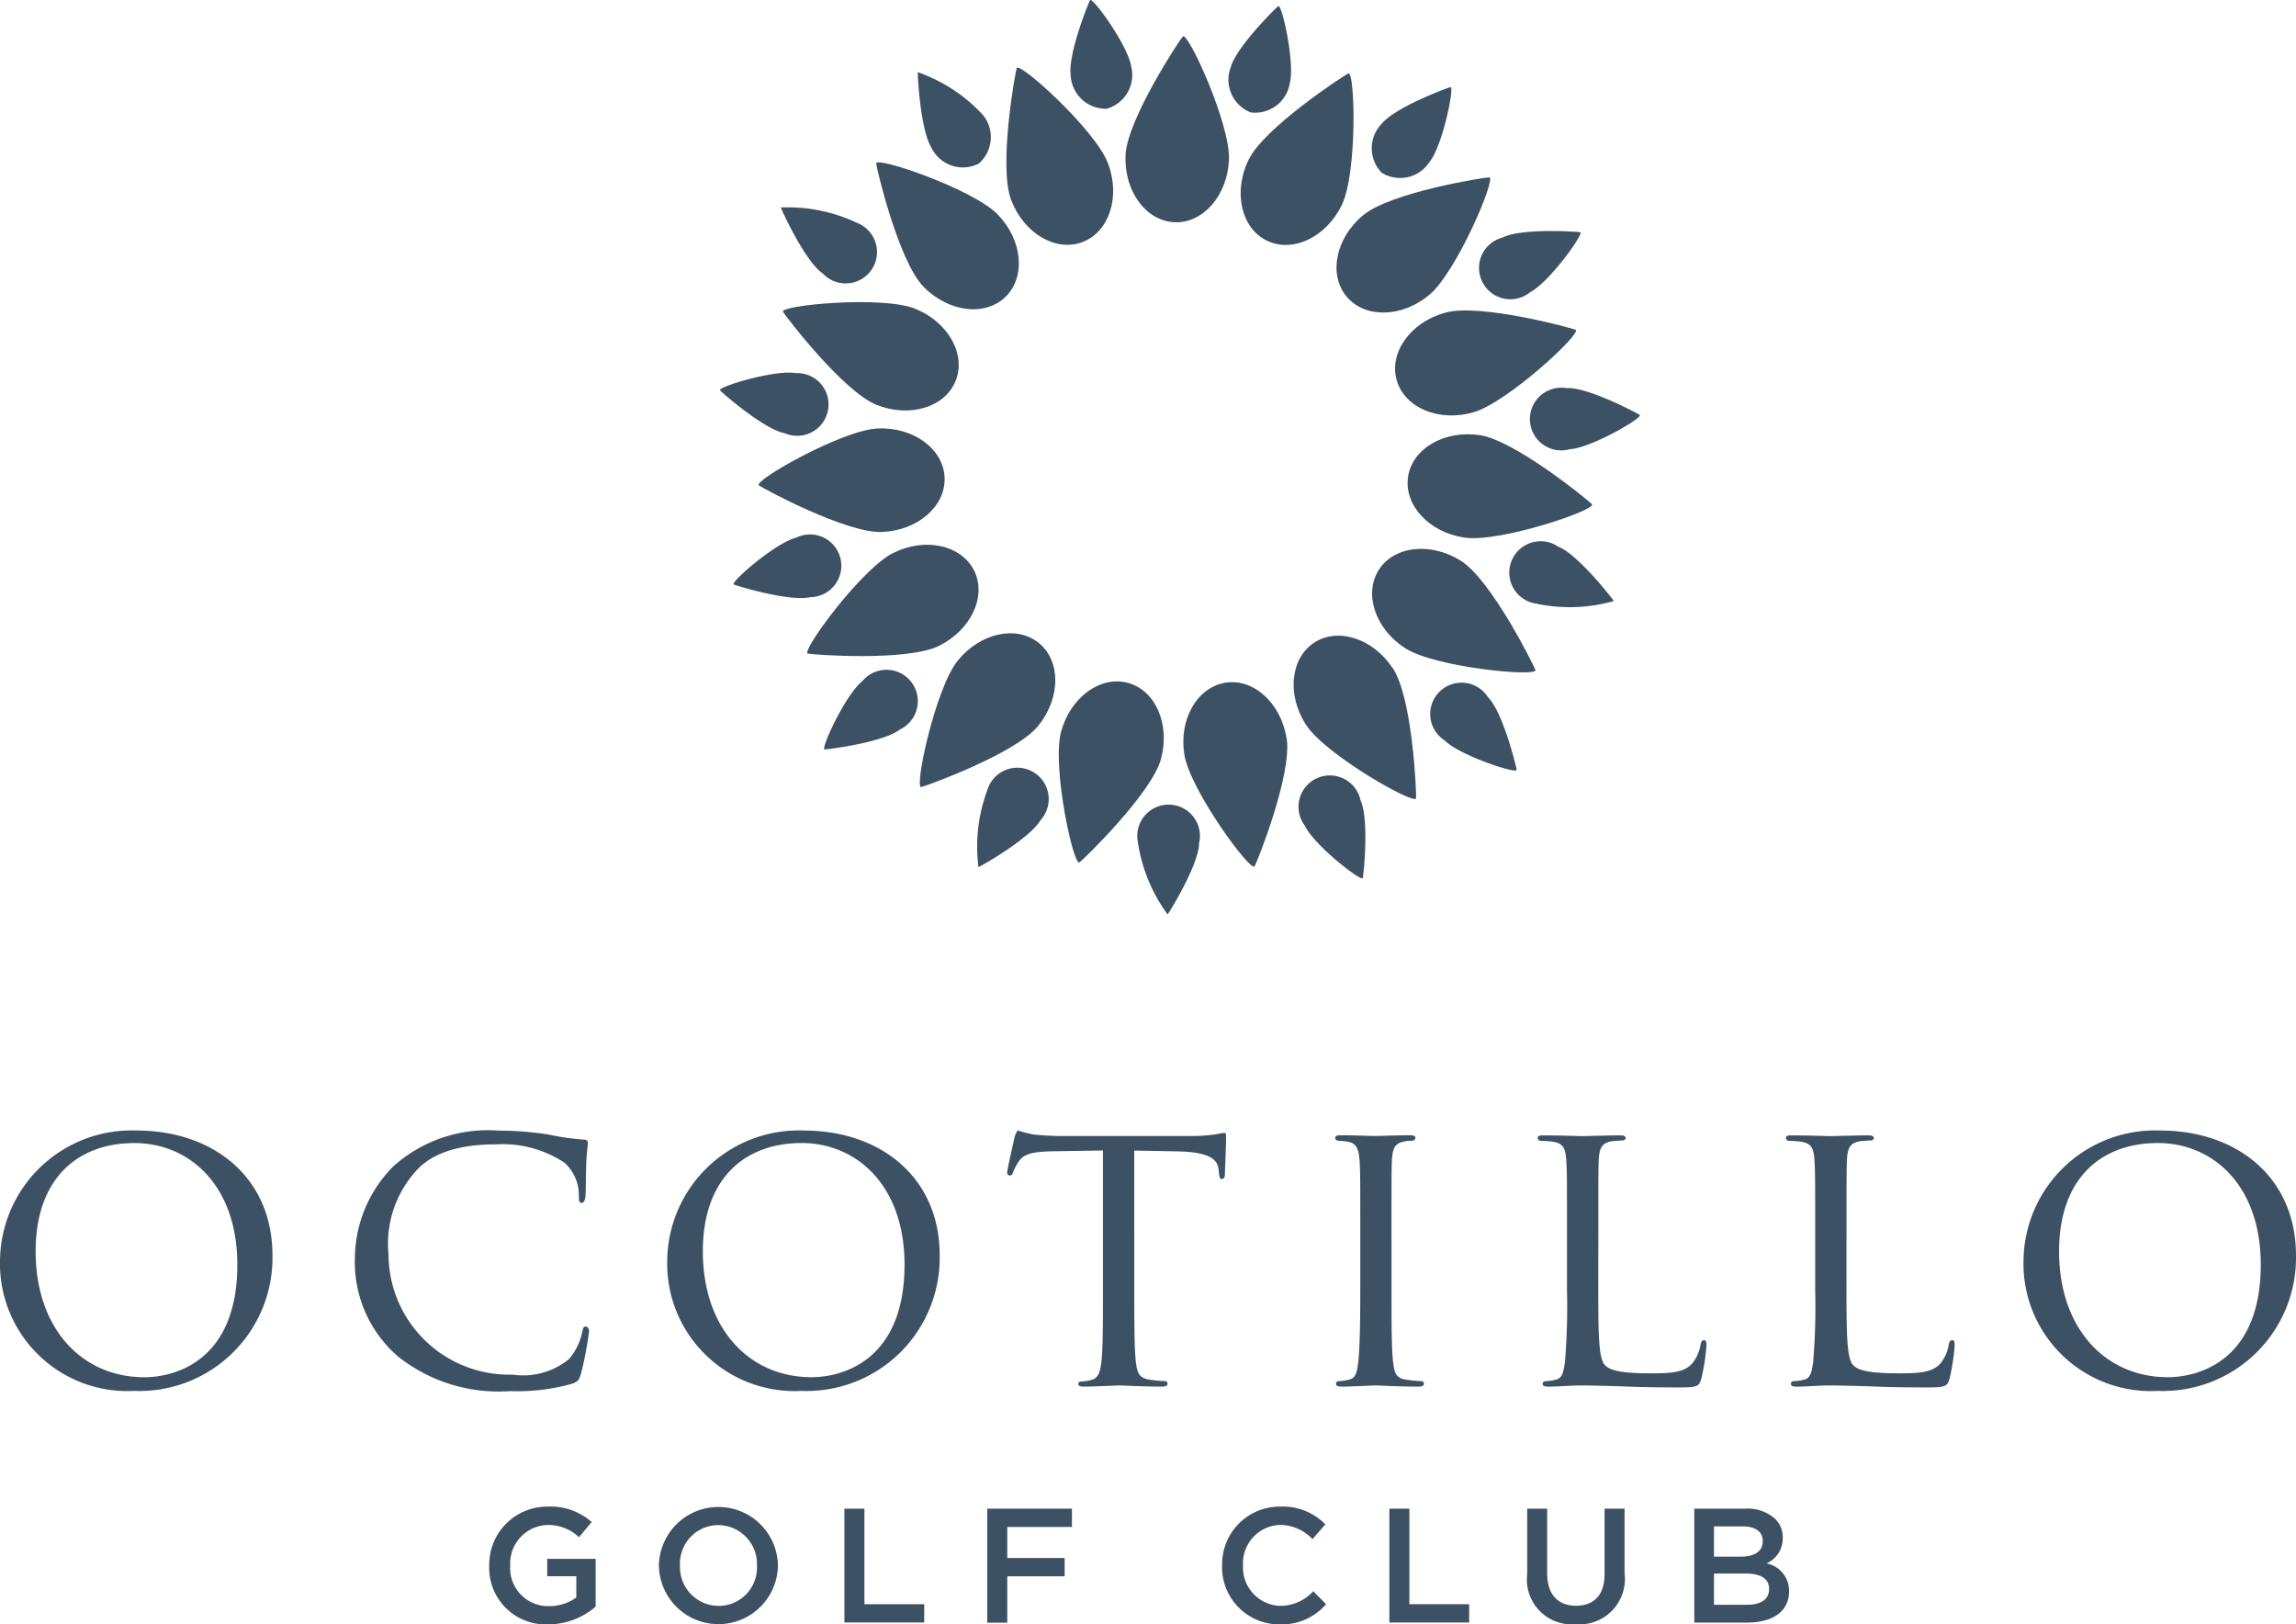
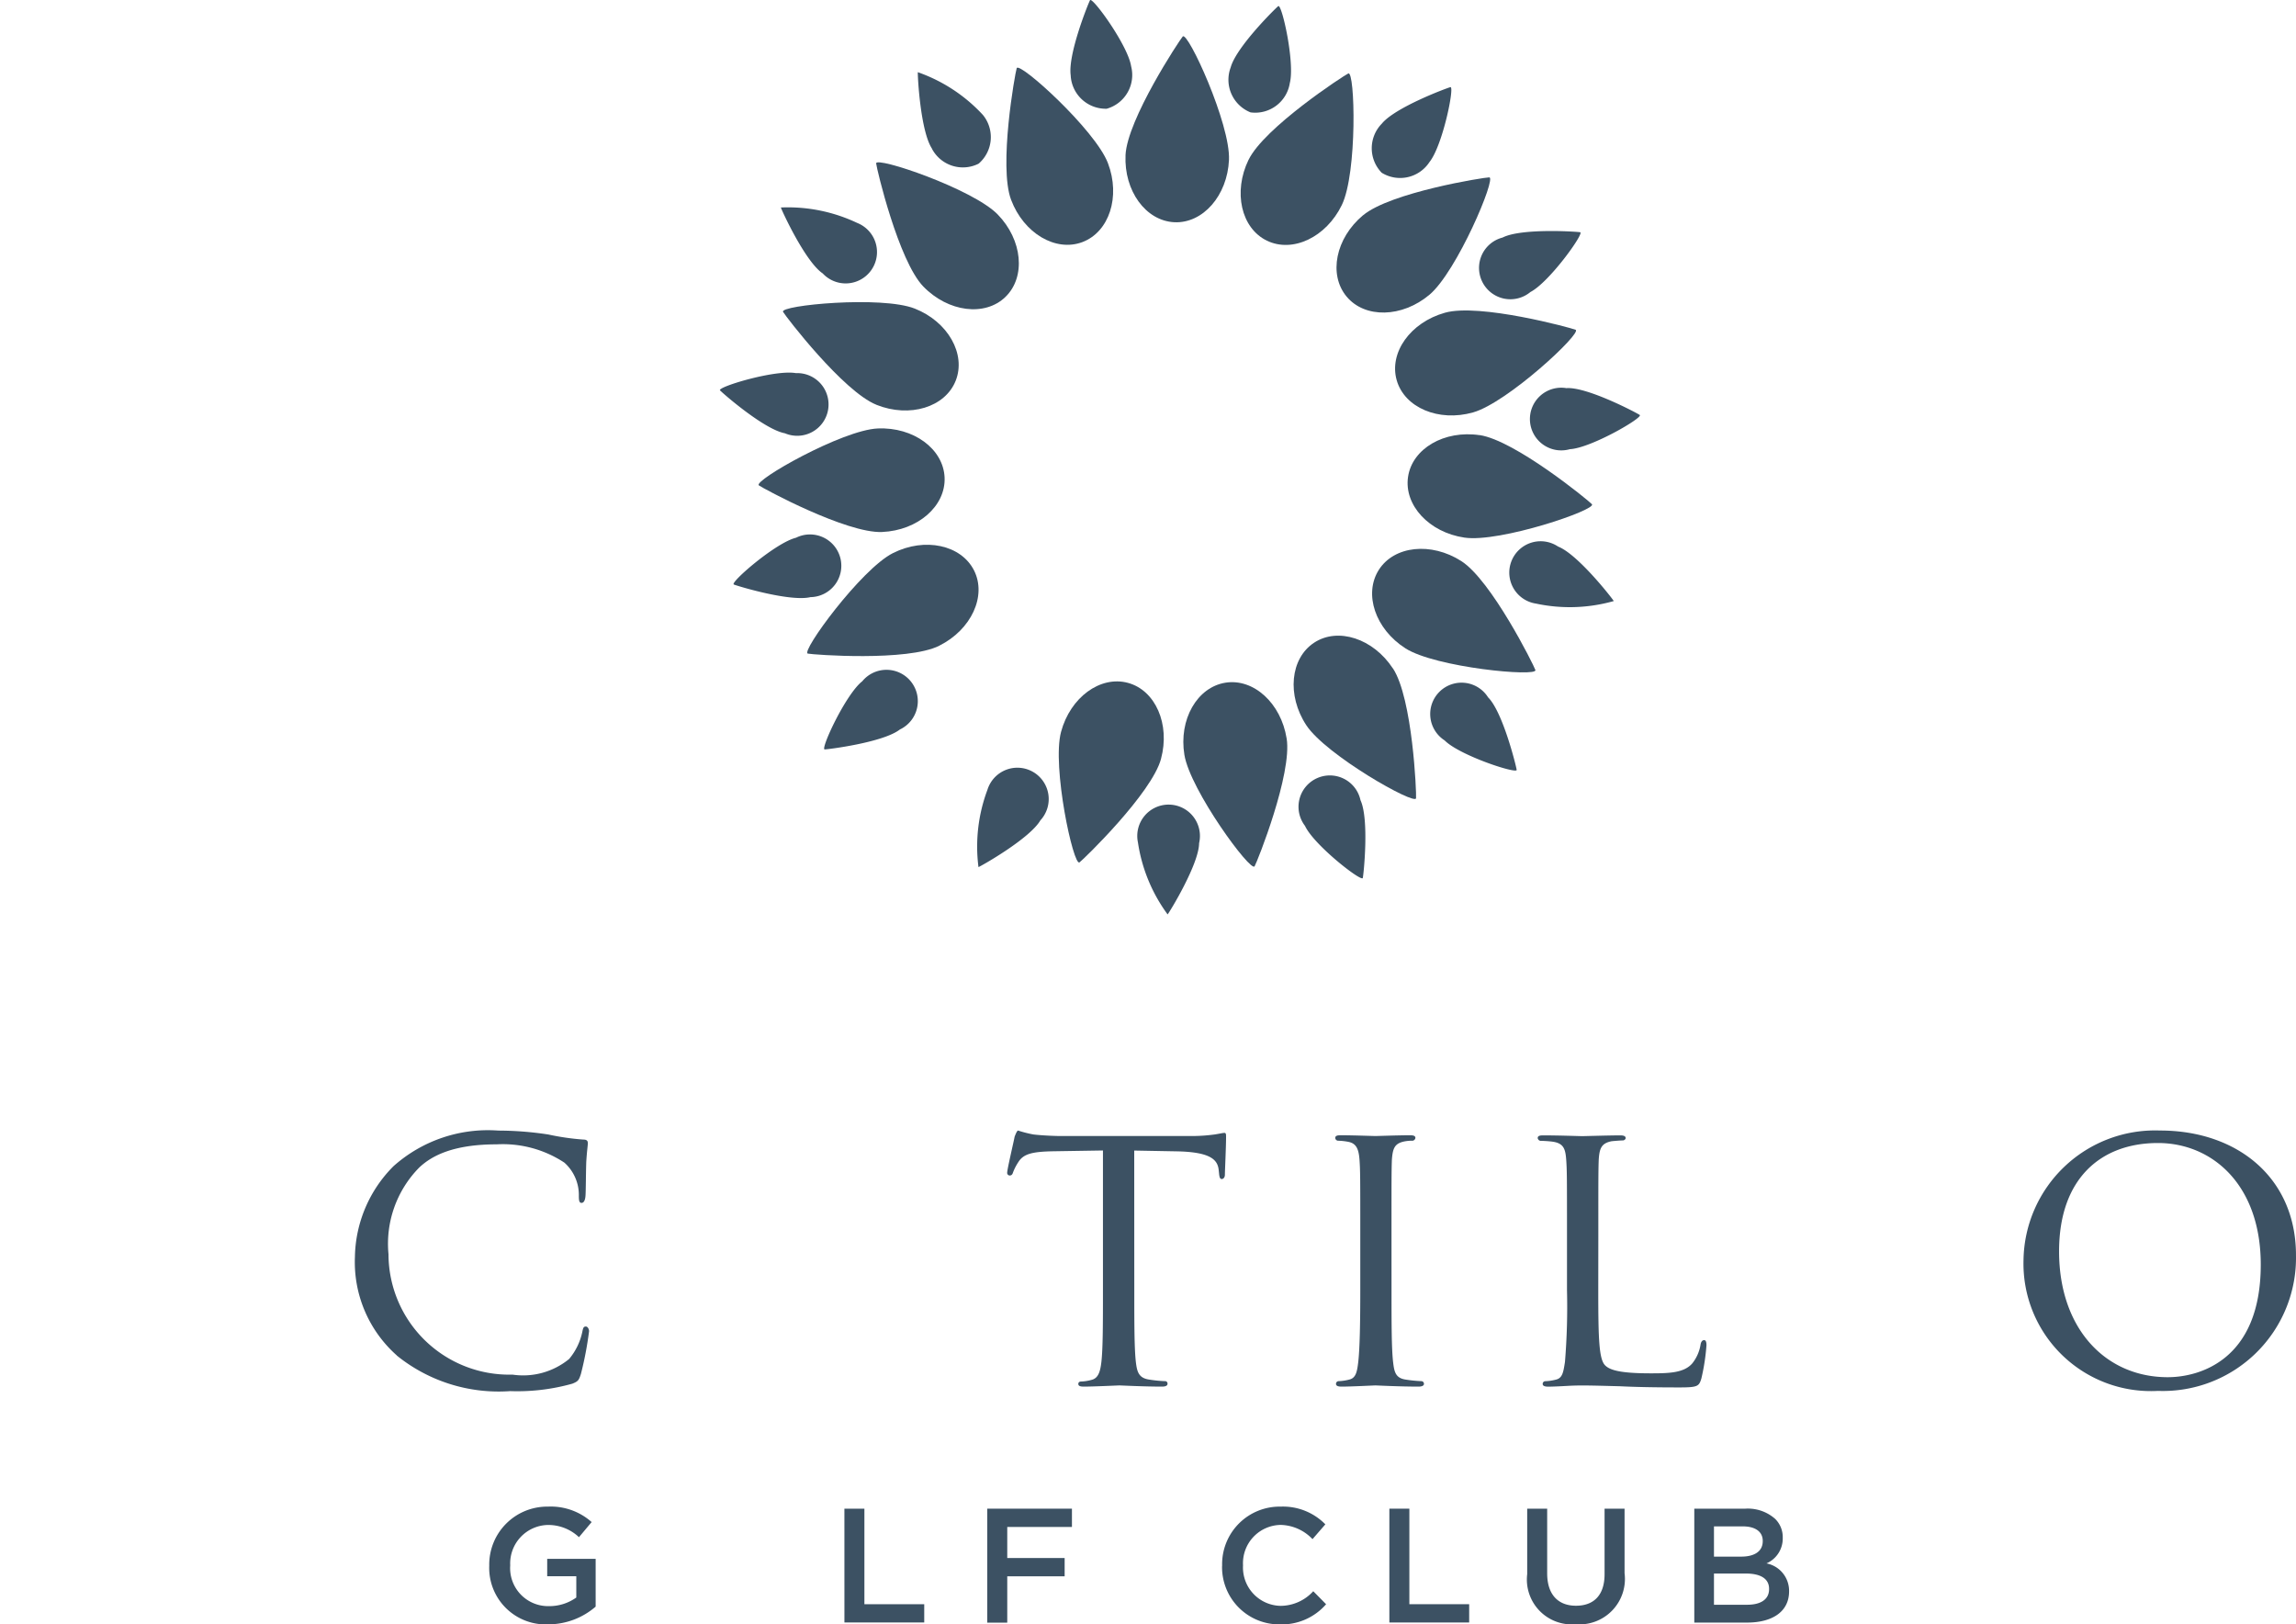
<svg xmlns="http://www.w3.org/2000/svg" id="Group_36213" data-name="Group 36213" width="112.975" height="79.917" viewBox="0 0 112.975 79.917">
  <defs>
    <clipPath id="clip-path">
      <rect id="Rectangle_18680" data-name="Rectangle 18680" width="112.975" height="79.917" fill="#3c5163" />
    </clipPath>
  </defs>
  <g id="Group_35811" data-name="Group 35811" transform="translate(0 0)">
    <g id="Group_35810" data-name="Group 35810" clip-path="url(#clip-path)">
-       <path id="Path_82744" data-name="Path 82744" d="M6.713,291.6c3.808,0,6.693,2.327,6.693,6.136a6.551,6.551,0,0,1-6.789,6.674A6.271,6.271,0,0,1,0,297.988,6.475,6.475,0,0,1,6.713,291.6M7.1,303.738c1.519,0,4.578-.808,4.578-5.539,0-3.923-2.385-5.982-5.058-5.982-2.828,0-4.866,1.77-4.866,5.328,0,3.808,2.288,6.193,5.347,6.193" transform="translate(0 -235.982)" fill="#3c5163" />
      <path id="Path_82745" data-name="Path 82745" d="M93.617,302.661a6.134,6.134,0,0,1-2.058-4.847,6.457,6.457,0,0,1,1.9-4.462,6.98,6.98,0,0,1,5.155-1.75,16.529,16.529,0,0,1,2.462.193,12.177,12.177,0,0,0,1.731.25c.173,0,.212.077.212.173,0,.134-.039.327-.077.923-.019.539-.019,1.443-.038,1.673-.019.25-.1.346-.193.346-.115,0-.134-.115-.134-.346a2.13,2.13,0,0,0-.712-1.635,5.5,5.5,0,0,0-3.327-.9c-2.173,0-3.212.577-3.808,1.135a5.341,5.341,0,0,0-1.519,4.27,5.941,5.941,0,0,0,6.1,5.924,3.573,3.573,0,0,0,2.789-.77,3.045,3.045,0,0,0,.654-1.365c.038-.173.058-.231.173-.231.077,0,.153.116.153.231a17.106,17.106,0,0,1-.4,2.1c-.1.308-.134.366-.423.481a10,10,0,0,1-3.058.366,7.977,7.977,0,0,1-5.578-1.75" transform="translate(-74.095 -235.981)" fill="#3c5163" />
-       <path id="Path_82746" data-name="Path 82746" d="M178.836,291.6c3.808,0,6.693,2.327,6.693,6.136a6.551,6.551,0,0,1-6.789,6.674,6.271,6.271,0,0,1-6.617-6.424,6.475,6.475,0,0,1,6.713-6.386m.385,12.136c1.519,0,4.578-.808,4.578-5.539,0-3.923-2.385-5.982-5.058-5.982-2.828,0-4.866,1.77-4.866,5.328,0,3.808,2.288,6.193,5.347,6.193" transform="translate(-139.292 -235.982)" fill="#3c5163" />
      <path id="Path_82747" data-name="Path 82747" d="M266.1,299.45c0,1.577,0,2.866.077,3.539.058.48.135.788.654.865a6.431,6.431,0,0,0,.769.077.12.12,0,0,1,.135.134c0,.077-.077.135-.269.135-.923,0-2-.058-2.1-.058-.077,0-1.25.058-1.75.058-.193,0-.27-.039-.27-.135,0-.058.039-.115.135-.115a2.225,2.225,0,0,0,.5-.077c.346-.077.442-.4.5-.884.077-.673.077-1.962.077-3.539v-6.867l-2.443.039c-1.058.019-1.462.135-1.712.519a2.638,2.638,0,0,0-.269.519c-.039.134-.1.154-.173.154a.128.128,0,0,1-.116-.134c0-.174.346-1.635.365-1.77.038-.1.116-.307.173-.307a5.96,5.96,0,0,0,.75.192c.481.057,1.135.077,1.327.077h6.386a8.438,8.438,0,0,0,1.212-.077c.25-.039.4-.077.481-.077s.077.1.077.192c0,.5-.058,1.673-.058,1.866,0,.135-.077.212-.153.212s-.116-.058-.135-.288l-.019-.174c-.058-.5-.423-.865-2.039-.9l-2.115-.039Z" transform="translate(-210.287 -235.983)" fill="#3c5163" />
      <path id="Path_82748" data-name="Path 82748" d="M347.219,300.429c0,1.577,0,2.866.077,3.539.057.48.115.788.615.865a6.811,6.811,0,0,0,.769.077.131.131,0,0,1,.135.134c0,.077-.077.135-.27.135-.942,0-2.039-.058-2.116-.058-.1,0-1.154.058-1.673.058-.174,0-.269-.039-.269-.135a.131.131,0,0,1,.134-.134,2.406,2.406,0,0,0,.519-.077c.327-.077.385-.385.442-.865.077-.673.1-1.962.1-3.539v-2.885c0-2.539,0-3-.038-3.52-.039-.558-.173-.808-.539-.885a3.02,3.02,0,0,0-.52-.057.145.145,0,0,1-.134-.135c0-.1.077-.134.27-.134.557,0,1.615.038,1.711.038.077,0,1.174-.038,1.693-.038.192,0,.269.038.269.134a.163.163,0,0,1-.134.135,1.914,1.914,0,0,0-.423.038c-.461.1-.558.327-.6.9-.019.519-.019.981-.019,3.52Z" transform="translate(-278.749 -236.962)" fill="#3c5163" />
      <path id="Path_82749" data-name="Path 82749" d="M399.661,300.467c0,2.4.038,3.385.346,3.673.269.269.923.385,2.25.385.885,0,1.635-.019,2.039-.5a1.993,1.993,0,0,0,.4-.923c.019-.116.077-.211.174-.211.077,0,.115.077.115.25a10.327,10.327,0,0,1-.25,1.635c-.116.384-.173.442-1.077.442-1.212,0-2.154-.019-2.943-.058-.769-.019-1.346-.038-1.846-.038-.076,0-.365,0-.692.019-.346.019-.712.039-.981.039-.173,0-.27-.039-.27-.135a.131.131,0,0,1,.135-.134,2.4,2.4,0,0,0,.519-.077c.327-.077.365-.385.442-.865a33.345,33.345,0,0,0,.1-3.539v-2.885c0-2.539,0-3-.038-3.52-.039-.558-.135-.827-.692-.9a5.475,5.475,0,0,0-.577-.038.163.163,0,0,1-.134-.135c0-.1.077-.134.27-.134.769,0,1.827.038,1.923.038.077,0,1.347-.038,1.866-.038.173,0,.269.038.269.134,0,.058-.077.115-.134.115-.116,0-.366.02-.558.039-.5.1-.6.346-.634.923-.019.519-.019.98-.019,3.52Z" transform="translate(-321.018 -236.961)" fill="#3c5163" />
-       <path id="Path_82750" data-name="Path 82750" d="M463.69,300.467c0,2.4.038,3.385.346,3.673.269.269.923.385,2.25.385.885,0,1.635-.019,2.039-.5a1.993,1.993,0,0,0,.4-.923c.019-.116.077-.211.174-.211.077,0,.115.077.115.25a10.323,10.323,0,0,1-.25,1.635c-.116.384-.173.442-1.077.442-1.212,0-2.154-.019-2.943-.058-.769-.019-1.346-.038-1.846-.038-.076,0-.365,0-.692.019-.346.019-.712.039-.981.039-.174,0-.27-.039-.27-.135a.131.131,0,0,1,.135-.134,2.4,2.4,0,0,0,.519-.077c.327-.077.365-.385.442-.865a33.313,33.313,0,0,0,.1-3.539v-2.885c0-2.539,0-3-.038-3.52-.039-.558-.135-.827-.693-.9a5.473,5.473,0,0,0-.577-.038.163.163,0,0,1-.134-.135c0-.1.077-.134.27-.134.769,0,1.827.038,1.923.038.077,0,1.347-.038,1.866-.038.173,0,.269.038.269.134,0,.058-.077.115-.134.115-.116,0-.366.02-.558.039-.5.1-.6.346-.634.923-.019.519-.019.98-.019,3.52Z" transform="translate(-372.834 -236.961)" fill="#3c5163" />
      <path id="Path_82751" data-name="Path 82751" d="M528.727,291.6c3.808,0,6.693,2.327,6.693,6.136a6.551,6.551,0,0,1-6.79,6.674,6.271,6.271,0,0,1-6.617-6.424,6.476,6.476,0,0,1,6.713-6.386m.384,12.136c1.519,0,4.577-.808,4.577-5.539,0-3.923-2.384-5.982-5.058-5.982-2.828,0-4.866,1.77-4.866,5.328,0,3.808,2.289,6.193,5.347,6.193" transform="translate(-422.446 -235.982)" fill="#3c5163" />
      <path id="Path_82752" data-name="Path 82752" d="M290.337,15.2c-.079,1.757.995,3.232,2.4,3.3s2.611-1.308,2.69-3.066-2.031-6.351-2.275-6.072c-.172.2-2.734,4.084-2.816,5.842" transform="translate(-234.955 -7.567)" fill="#3c5163" />
      <path id="Path_82753" data-name="Path 82753" d="M320.437,23.177c-.768,1.582-.368,3.364.9,3.98s2.916-.165,3.687-1.749.653-6.633.32-6.476c-.238.113-4.134,2.663-4.905,4.245" transform="translate(-259.001 -15.318)" fill="#3c5163" />
      <path id="Path_82754" data-name="Path 82754" d="M346.1,47.6c-1.349,1.127-1.712,2.916-.811,4s2.729,1.044,4.078-.088,3.313-5.785,2.943-5.775c-.263,0-4.86.738-6.21,1.866" transform="translate(-279.031 -37.011)" fill="#3c5163" />
      <path id="Path_82755" data-name="Path 82755" d="M362.346,80.191c-1.7.476-2.758,1.96-2.376,3.315s2.062,2.068,3.757,1.59,5.389-3.923,5.048-4.066c-.243-.1-4.736-1.317-6.429-.839" transform="translate(-291.247 -64.806)" fill="#3c5163" />
      <path id="Path_82756" data-name="Path 82756" d="M366.662,112.057c-1.741-.26-3.319.661-3.524,2.052s1.035,2.732,2.777,2.988,6.523-1.373,6.271-1.644c-.178-.192-3.784-3.138-5.524-3.4" transform="translate(-293.855 -90.648)" fill="#3c5163" />
      <path id="Path_82757" data-name="Path 82757" d="M358.348,142.165c-1.483-.947-3.3-.756-4.057.431s-.175,2.916,1.31,3.863,6.513,1.417,6.393,1.066c-.083-.248-2.165-4.413-3.647-5.361" transform="translate(-286.445 -114.562)" fill="#3c5163" />
      <path id="Path_82758" data-name="Path 82758" d="M338.6,165.573c-.964-1.471-2.7-2.039-3.875-1.267s-1.352,2.59-.385,4.061,5.364,3.958,5.4,3.592c.026-.263-.171-4.914-1.136-6.386" transform="translate(-270.063 -132.688)" fill="#3c5163" />
      <path id="Path_82759" data-name="Path 82759" d="M310.349,178.719c-.277-1.738-1.628-2.967-3.016-2.743s-2.3,1.809-2.015,3.547,3.273,5.807,3.455,5.485c.132-.228,1.857-4.552,1.577-6.29" transform="translate(-247.04 -142.389)" fill="#3c5163" />
      <path id="Path_82760" data-name="Path 82760" d="M278.161,179.556c.458-1.7-.272-3.372-1.63-3.737s-2.832.712-3.289,2.413.61,6.637.908,6.419c.211-.156,3.556-3.4,4.012-5.095" transform="translate(-221.033 -142.225)" fill="#3c5163" />
-       <path id="Path_82761" data-name="Path 82761" d="M243.111,167.9c1.113-1.362,1.132-3.188.041-4.078s-2.877-.51-3.988.856-2.16,6.305-1.8,6.226c.255-.054,4.634-1.642,5.746-3" transform="translate(-192.032 -132.185)" fill="#3c5163" />
      <path id="Path_82762" data-name="Path 82762" d="M214.739,145.457c1.574-.787,2.339-2.446,1.707-3.7s-2.416-1.644-3.989-.854-4.551,4.869-4.19,4.945c.255.055,4.9.4,6.473-.389" transform="translate(-168.518 -113.693)" fill="#3c5163" />
      <path id="Path_82763" data-name="Path 82763" d="M201.769,115.591c1.759-.075,3.134-1.275,3.073-2.682s-1.531-2.488-3.29-2.411-6.146,2.58-5.849,2.8c.212.153,4.309,2.367,6.066,2.294" transform="translate(-158.363 -89.419)" fill="#3c5163" />
      <path id="Path_82764" data-name="Path 82764" d="M206.58,82.97c1.636.652,3.382.12,3.9-1.188s-.379-2.9-2.014-3.546-6.664-.162-6.482.159c.129.227,2.963,3.923,4.6,4.575" transform="translate(-163.454 -63.054)" fill="#3c5163" />
      <path id="Path_82765" data-name="Path 82765" d="M228.342,47.977c1.225,1.263,3.037,1.493,4.045.512s.84-2.8-.386-4.058-6.015-2.877-5.978-2.509c.024.261,1.1,4.792,2.319,6.055" transform="translate(-182.912 -33.883)" fill="#3c5163" />
      <path id="Path_82766" data-name="Path 82766" d="M259.849,23.955c.621,1.646,2.193,2.576,3.51,2.077s1.882-2.233,1.255-3.88-4.376-5.027-4.49-4.675c-.081.248-.9,4.835-.275,6.479" transform="translate(-210.097 -14.123)" fill="#3c5163" />
      <path id="Path_82767" data-name="Path 82767" d="M276.139,3.72a1.726,1.726,0,0,0,1.773,1.629,1.724,1.724,0,0,0,1.2-2.089c-.156-1.029-1.913-3.441-2.022-3.25-.076.133-1.107,2.68-.949,3.709" transform="translate(-223.455 0)" fill="#3c5163" />
      <path id="Path_82768" data-name="Path 82768" d="M317.14,4.574a1.727,1.727,0,0,0,.984,2.2,1.723,1.723,0,0,0,1.93-1.441c.26-1.006-.394-3.916-.568-3.787-.124.094-2.083,2.024-2.345,3.03" transform="translate(-256.589 -1.245)" fill="#3c5163" />
      <path id="Path_82769" data-name="Path 82769" d="M354.365,24.279a1.727,1.727,0,0,0,0,2.408,1.723,1.723,0,0,0,2.351-.525c.652-.81,1.245-3.734,1.032-3.686-.151.034-2.728.993-3.379,1.8" transform="translate(-286.379 -18.189)" fill="#3c5163" />
      <path id="Path_82770" data-name="Path 82770" d="M382.847,59.907a1.542,1.542,0,1,0,1.37,2.679c.926-.474,2.664-2.9,2.45-2.94-.154-.032-2.9-.212-3.82.261" transform="translate(-308.913 -48.22)" fill="#3c5163" />
      <path id="Path_82771" data-name="Path 82771" d="M396.522,100.118a1.542,1.542,0,1,0,.154,3c1.038-.053,3.615-1.555,3.438-1.682-.124-.09-2.556-1.377-3.592-1.323" transform="translate(-319.429 -81.02)" fill="#3c5163" />
      <path id="Path_82772" data-name="Path 82772" d="M391.853,140.3a1.542,1.542,0,1,0-1.087,2.805,7.942,7.942,0,0,0,3.826-.125c-.077-.136-1.768-2.3-2.738-2.68" transform="translate(-315.186 -113.41)" fill="#3c5163" />
      <path id="Path_82773" data-name="Path 82773" d="M372.141,177.14A1.542,1.542,0,1,0,370,179.253c.729.739,3.566,1.667,3.544,1.45-.017-.154-.671-2.824-1.4-3.562" transform="translate(-298.916 -142.827)" fill="#3c5163" />
      <path id="Path_82774" data-name="Path 82774" d="M338.485,201.345a1.542,1.542,0,1,0-2.729,1.266c.434.941,2.791,2.774,2.842,2.562.039-.15.325-2.885-.113-3.827" transform="translate(-271.542 -161.979)" fill="#3c5163" />
      <path id="Path_82775" data-name="Path 82775" d="M255.086,200.769a1.542,1.542,0,1,0-2.613-1.492,7.948,7.948,0,0,0-.44,3.8c.144-.058,2.538-1.41,3.053-2.312" transform="translate(-203.887 -160.418)" fill="#3c5163" />
      <path id="Path_82776" data-name="Path 82776" d="M296.563,209.438a1.542,1.542,0,1,0-3.008-.038,7.948,7.948,0,0,0,1.46,3.54c.1-.121,1.536-2.464,1.549-3.5" transform="translate(-237.562 -167.953)" fill="#3c5163" />
      <path id="Path_82777" data-name="Path 82777" d="M216.326,176.091a1.542,1.542,0,1,0-1.851-2.372c-.818.639-2.068,3.348-1.85,3.352.154,0,2.882-.341,3.7-.979" transform="translate(-172.048 -140.202)" fill="#3c5163" />
      <path id="Path_82778" data-name="Path 82778" d="M193.022,141.328a1.542,1.542,0,1,0-.716-2.922c-1.009.247-3.26,2.209-3.062,2.3.14.063,2.769.867,3.778.621" transform="translate(-153.138 -111.951)" fill="#3c5163" />
      <path id="Path_82779" data-name="Path 82779" d="M188.919,99.087a1.542,1.542,0,1,0,.539-2.959c-1.02-.185-3.876.682-3.732.847.1.117,2.17,1.927,3.193,2.112" transform="translate(-150.297 -77.771)" fill="#3c5163" />
      <path id="Path_82780" data-name="Path 82780" d="M203.51,56.516a1.542,1.542,0,1,0,1.7-2.478,7.956,7.956,0,0,0-3.752-.758c.044.15,1.192,2.648,2.048,3.236" transform="translate(-163.035 -43.072)" fill="#3c5163" />
      <path id="Path_82781" data-name="Path 82781" d="M237.461,22.317a1.721,1.721,0,0,0,2.294.73,1.722,1.722,0,0,0,.209-2.4,7.925,7.925,0,0,0-3.2-2.1c-.014.155.124,2.9.7,3.766" transform="translate(-191.602 -14.995)" fill="#3c5163" />
      <path id="Path_82782" data-name="Path 82782" d="M126.211,391.534v-.016a2.853,2.853,0,0,1,2.887-2.9,3.024,3.024,0,0,1,2.152.76l-.624.744a2.192,2.192,0,0,0-1.567-.6,1.894,1.894,0,0,0-1.816,1.976v.016a1.87,1.87,0,0,0,1.9,2,2.284,2.284,0,0,0,1.352-.424v-1.048h-1.432v-.856h2.384v2.352a3.569,3.569,0,0,1-2.336.872,2.778,2.778,0,0,1-2.9-2.88" transform="translate(-102.138 -314.497)" fill="#3c5163" />
-       <path id="Path_82783" data-name="Path 82783" d="M169.986,391.534v-.016a2.928,2.928,0,0,1,5.855-.016v.016a2.928,2.928,0,0,1-5.855.016m4.823,0v-.016a1.918,1.918,0,0,0-1.9-1.991,1.892,1.892,0,0,0-1.888,1.976v.016a1.912,1.912,0,0,0,1.9,1.984,1.885,1.885,0,0,0,1.888-1.968" transform="translate(-137.563 -314.497)" fill="#3c5163" />
      <path id="Path_82784" data-name="Path 82784" d="M217.828,389.127h.984v4.7h2.944v.9h-3.927Z" transform="translate(-176.279 -314.905)" fill="#3c5163" />
      <path id="Path_82785" data-name="Path 82785" d="M254.683,389.127h4.167v.9h-3.183v1.528h2.824v.9h-2.824v2.28h-.984Z" transform="translate(-206.105 -314.905)" fill="#3c5163" />
      <path id="Path_82786" data-name="Path 82786" d="M315.272,391.534v-.016a2.833,2.833,0,0,1,2.887-2.9,2.919,2.919,0,0,1,2.192.872l-.632.728a2.226,2.226,0,0,0-1.568-.7A1.884,1.884,0,0,0,316.3,391.5v.016a1.887,1.887,0,0,0,1.848,1.984,2.187,2.187,0,0,0,1.608-.72l.632.64a2.888,2.888,0,0,1-2.272.992,2.816,2.816,0,0,1-2.847-2.88" transform="translate(-255.137 -314.497)" fill="#3c5163" />
      <path id="Path_82787" data-name="Path 82787" d="M358.417,389.127h.984v4.7h2.943v.9h-3.927Z" transform="translate(-290.053 -314.905)" fill="#3c5163" />
      <path id="Path_82788" data-name="Path 82788" d="M393.974,392.35v-3.223h.983v3.183c0,1.04.536,1.592,1.416,1.592s1.408-.52,1.408-1.552v-3.223h.984V392.3a2.236,2.236,0,0,1-2.408,2.512,2.207,2.207,0,0,1-2.383-2.464" transform="translate(-318.828 -314.905)" fill="#3c5163" />
      <path id="Path_82789" data-name="Path 82789" d="M437.077,389.127h2.512a2.023,2.023,0,0,1,1.464.5,1.255,1.255,0,0,1,.376.928v.016a1.334,1.334,0,0,1-.8,1.248,1.373,1.373,0,0,1,1.112,1.36v.016c0,1-.824,1.536-2.072,1.536h-2.592Zm3.368,1.583c0-.44-.352-.712-.984-.712h-1.416v1.488h1.344c.632,0,1.056-.248,1.056-.76Zm-.84,1.608h-1.56v1.536h1.632c.672,0,1.08-.264,1.08-.768v-.016c0-.472-.376-.752-1.152-.752" transform="translate(-353.709 -314.905)" fill="#3c5163" />
    </g>
  </g>
</svg>